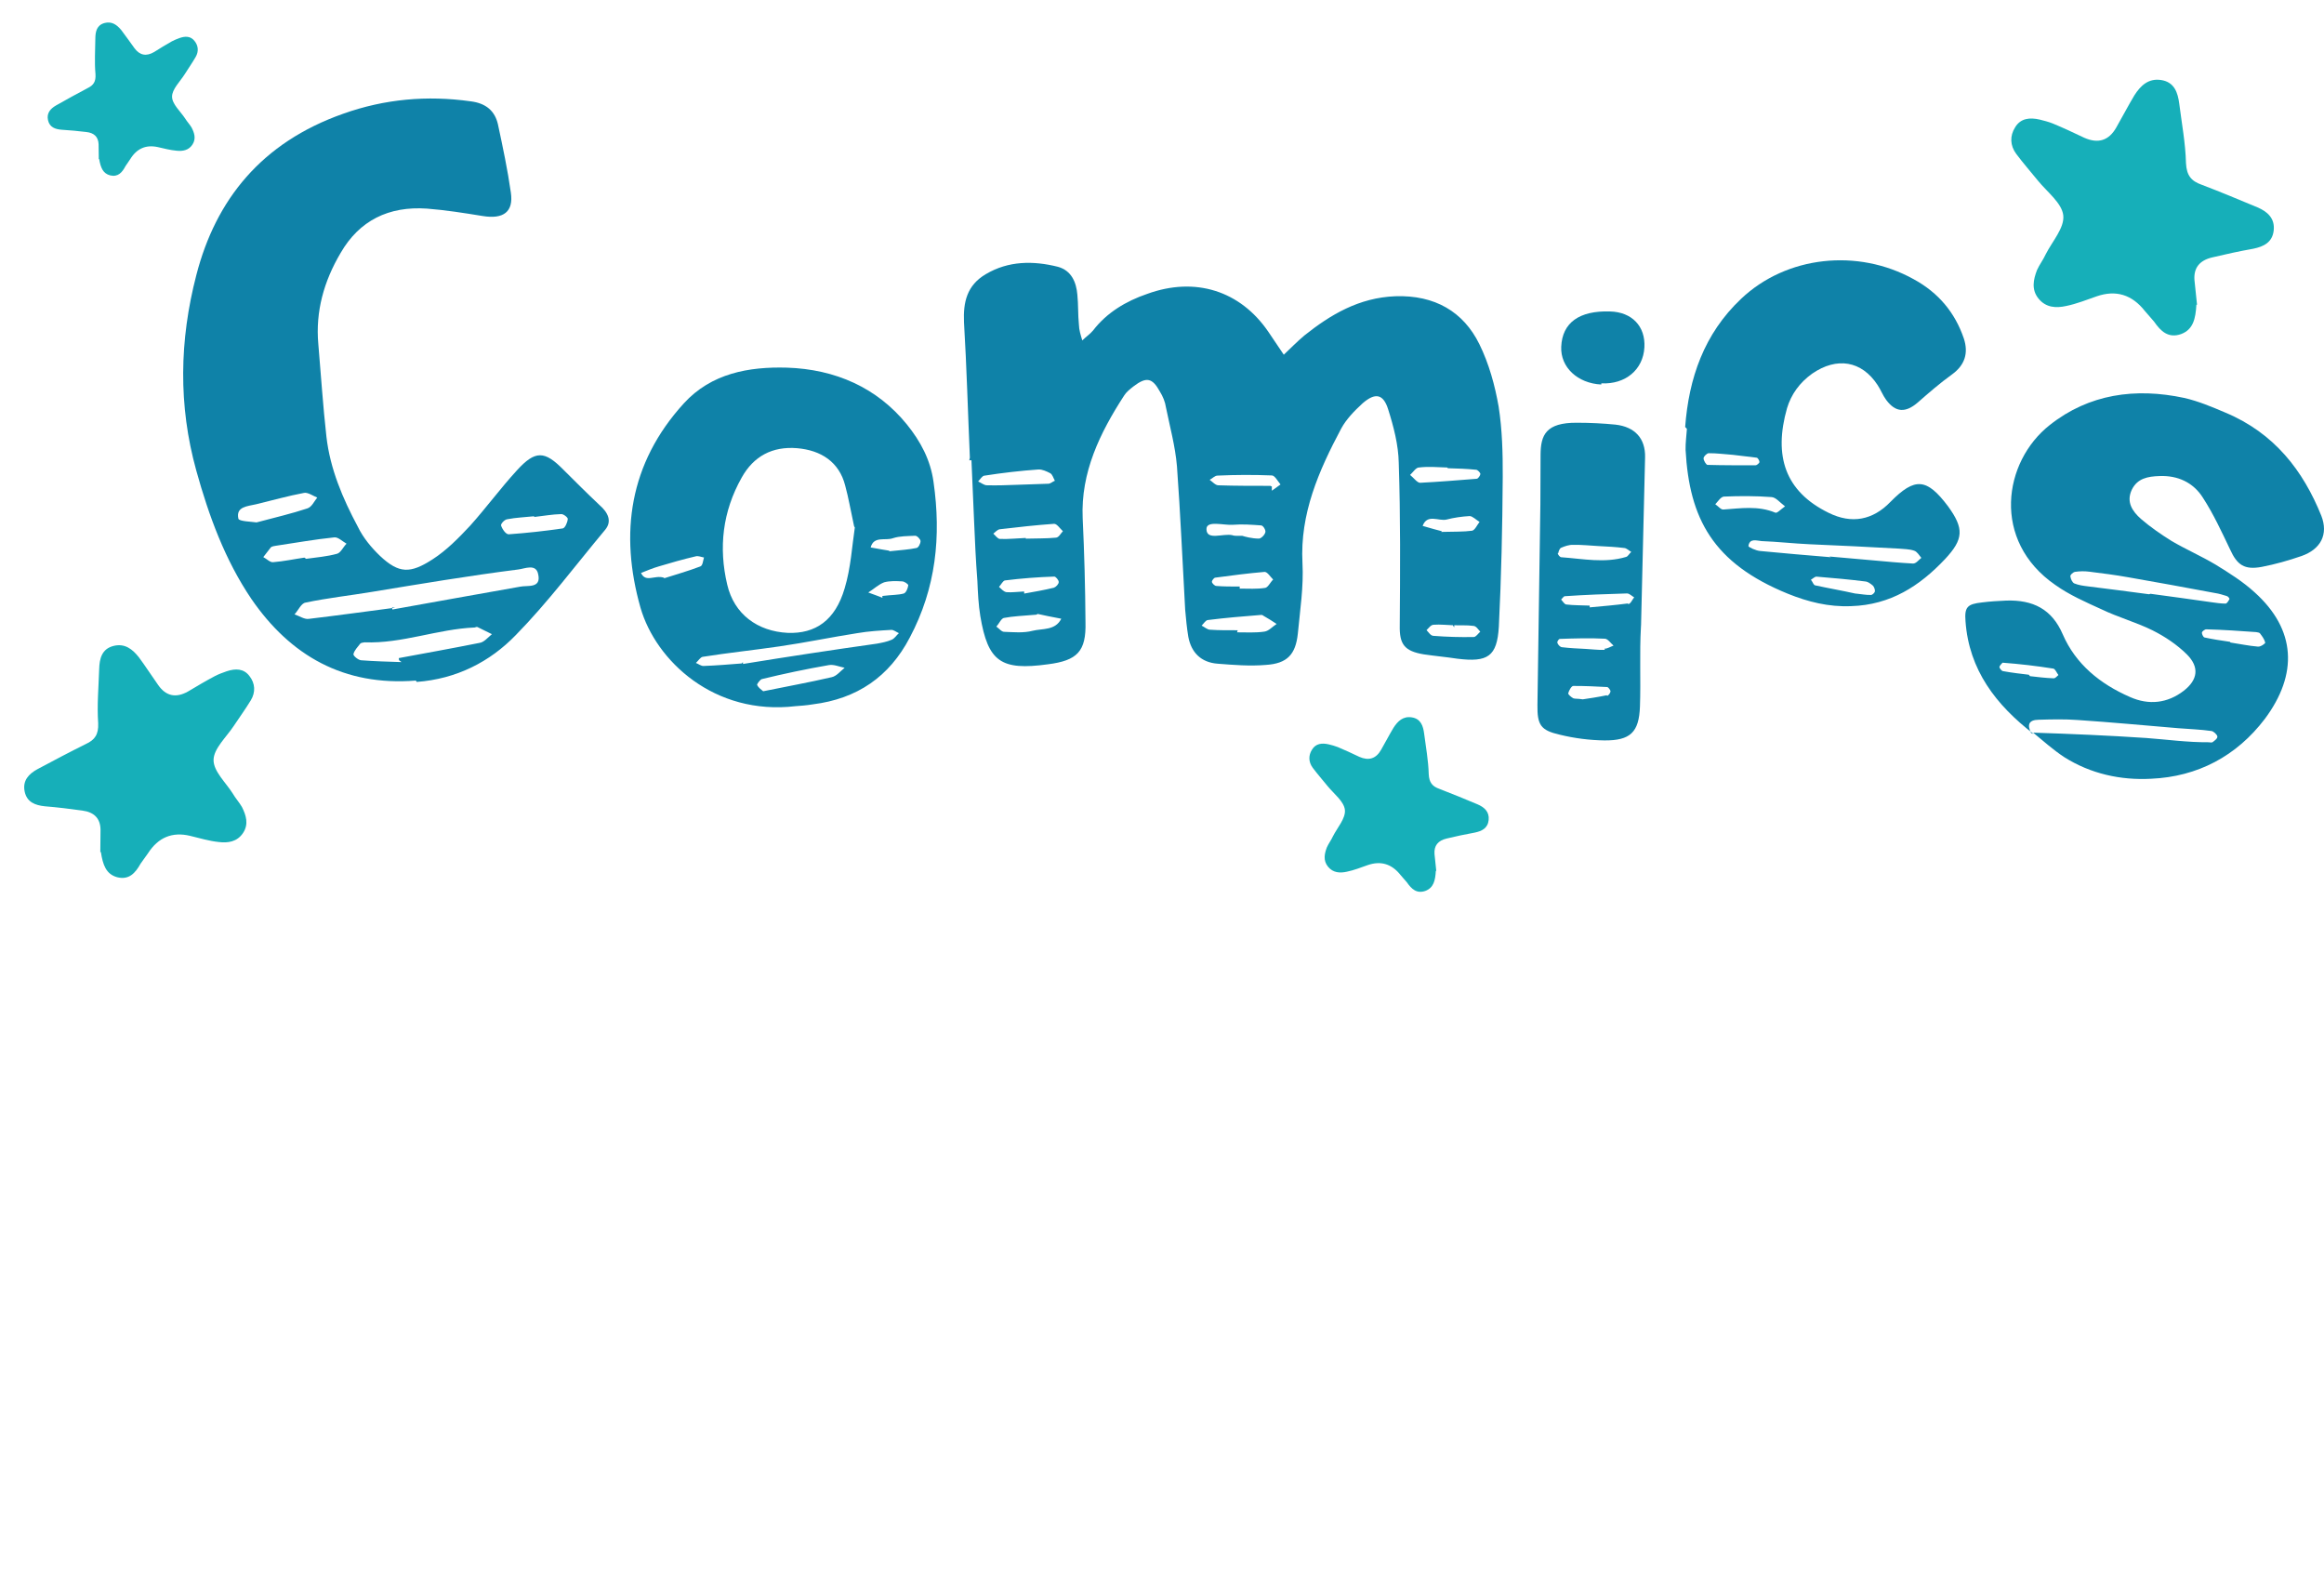
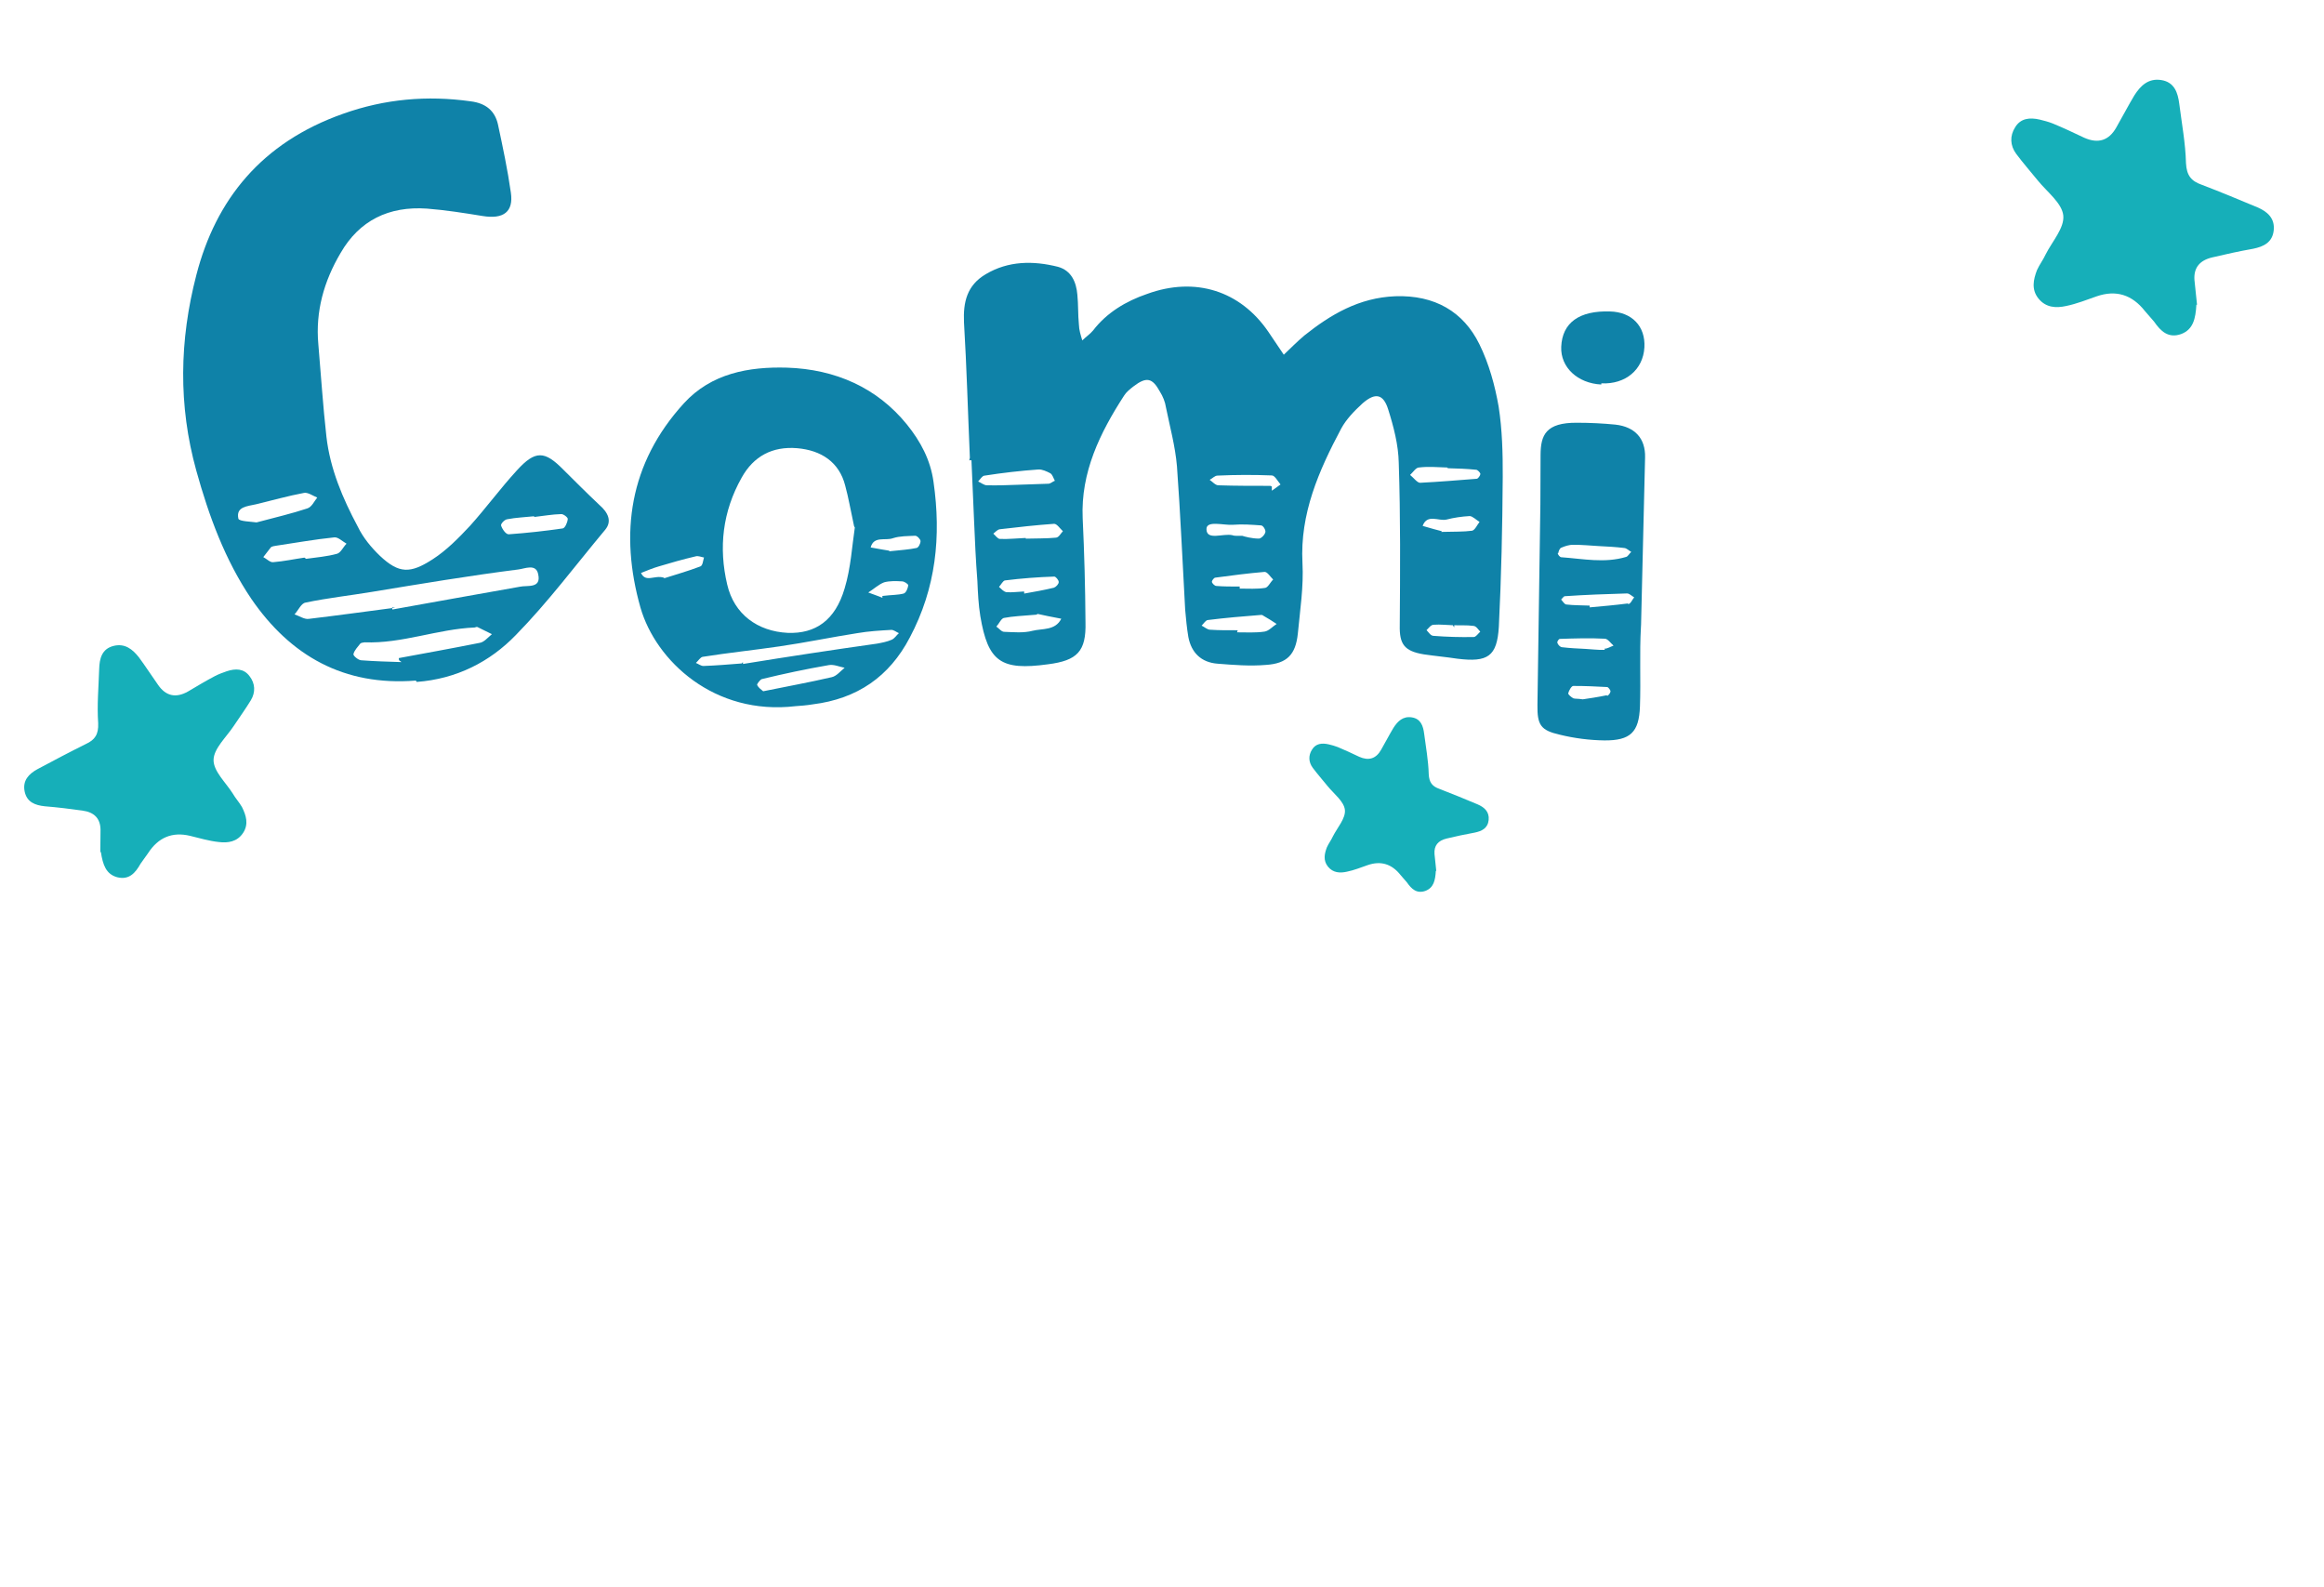
<svg xmlns="http://www.w3.org/2000/svg" id="b" data-name="Layer_2" width="435.378" height="297.31" viewBox="0 0 435.378 297.31">
  <g id="c" data-name="Layer_6">
    <g>
      <g>
        <path d="M77.903,127.486c-13.473,1.071-23.491-4.65-30.802-15.283-4.945-7.3-7.976-15.565-10.334-24.077-3.375-12.174-3.163-24.381.02-36.618,3.629-14.069,12.179-24.806,27.511-30.204,7.799-2.779,15.747-3.462,23.856-2.328,2.902.356,4.564,1.809,5.134,4.326.909,4.247,1.811,8.495,2.417,12.774.532,3.61-1.384,5.033-5.308,4.383-3.471-.564-6.95-1.114-10.401-1.382-7.198-.501-12.683,2.248-16.178,8.294-3.151,5.32-4.726,10.991-4.186,17.047.502,5.791.866,11.6,1.519,17.369.69,6.038,3.042,11.571,5.9,16.906.99,2.046,2.517,3.884,4.141,5.439,3.562,3.343,5.666,3.339,9.854.638,2.618-1.687,4.886-4.001,7.027-6.294,3.009-3.347,5.717-7.054,8.776-10.381,3.439-3.773,5.183-3.686,8.691-.116,2.226,2.212,4.44,4.43,6.784,6.64,1.55,1.34,2.415,3.018,1.023,4.647-5.555,6.652-10.712,13.574-16.711,19.689-4.869,5.035-11.13,8.228-18.562,8.781-.057-.083-.115-.167-.172-.25ZM57.568,95.239c.823-.254,1.253-1.269,1.862-2.036-.759-.303-1.717-.984-2.421-.884-3.078.575-5.973,1.408-9.025,2.138-1.667.386-3.814.441-3.327,2.688.082.533,2.526.571,3.407.712,3.584-.948,6.632-1.664,9.504-2.618ZM57.348,104.679c1.951-.28,3.921-.422,5.837-.961.679-.231,1.106-1.244,1.732-1.875-.771-.439-1.599-1.278-2.299-1.181-3.654.372-7.267,1.026-10.899,1.563-.279.041-.7.103-.958.279-.479.617-.957,1.234-1.435,1.852.617.317,1.294,1.035,1.852.952,1.97-.156,3.901-.575,5.853-.856.106.076.212.151.317.227ZM73.454,113.772c.018.134.035.268.053.402,7.966-1.459,15.947-2.839,23.928-4.276,1.372-.291,3.971.377,3.4-2.278-.373-2.132-2.511-1.083-3.761-.942-9.16,1.162-18.275,2.693-27.388,4.191-4.141.692-8.318,1.14-12.432,2.007-.83.121-1.348,1.424-2.079,2.213.888.279,1.833.96,2.662.84,5.405-.645,10.796-1.388,16.189-2.096-.19-.021-.381-.041-.571-.061ZM74.758,123.676c-.018-.134-.036-.267-.053-.402,5.042-.936,10.091-1.841,15.131-2.85.824-.099,1.555-1.001,2.319-1.633-.89-.44-1.778-.878-2.67-1.316-.154-.118-.414.049-.551.066-6.962.289-13.603,3.045-20.639,2.779-.276.037-.688.094-.807.247-.476.61-1.091,1.24-1.272,1.947-.099.286.852,1.108,1.42,1.167,2.543.194,5.067.265,7.588.342-.155-.116-.31-.231-.465-.347ZM100.069,96.705c-1.681.183-3.378.235-5.043.559-.56.063-1.308.963-1.138,1.216.217.655.898,1.664,1.456,1.601,3.37-.244,6.723-.609,10.065-1.095.42-.044.881-1.042.952-1.728.112-.283-.812-1.002-1.233-.957-1.695.041-3.363.356-5.044.538-.005-.045-.01-.09-.015-.134Z" fill="#0f82a8" />
        <path d="M149.033,132.279c-15.198,1.789-26.167-8.456-29.052-18.475-3.916-13.827-2.151-26.977,8.137-38.255,5.143-5.632,12.185-6.88,19.301-6.682,9.088.29,16.889,3.764,22.456,10.613,2.594,3.203,4.45,6.683,5.012,10.8,1.46,10.18.464,19.889-4.442,29.133-3.837,7.348-9.864,11.489-18.175,12.523-1.151.195-2.31.277-3.469.36.077-.006.155-.011.232-.017ZM124.471,108.308c1.967-.639,4.412-1.316,6.721-2.203.465-.155.505-1.081.694-1.674-.483-.075-1.105-.369-1.571-.214-2.342.546-4.672,1.214-6.88,1.876-1.164.337-2.198.778-3.348,1.233.891,1.88,2.537.341,4.255.879.043.034.086.069.129.104ZM139.17,124.029c.009.115.019.229.027.344,8.344-1.354,16.707-2.624,25.09-3.807.929-.17,1.858-.339,2.775-.736.573-.262.892-.857,1.341-1.227-.482-.204-.975-.637-1.445-.611-2.109.119-4.22.244-6.315.603-4.893.763-9.762,1.783-14.649,2.489-4.769.697-9.552,1.193-14.312,1.946-.467.04-.876.767-1.312,1.152.488.189.993.607,1.459.567,2.342-.084,4.791-.287,7.125-.472.072-.083.143-.165.215-.248ZM160.008,98.586c-.666-3.07-1.047-5.351-1.668-7.617-1.113-4.424-4.519-6.634-9.025-7.016-4.627-.373-8.13,1.507-10.355,5.485-3.608,6.394-4.353,13.153-2.725,20.058,1.285,5.55,5.671,8.769,11.341,9.051,5.195.201,8.902-2.34,10.658-8.329,1.176-3.877,1.397-8.038,1.909-11.411-.045-.074-.089-.148-.133-.222ZM142.877,129.507c4.486-.92,8.756-1.685,12.9-2.65.923-.176,1.678-1.147,2.458-1.773-.946-.17-2.033-.675-2.96-.499-4.284.745-8.438,1.619-12.574,2.628-.34.142-.977.998-.851,1.104.276.556.768.863,1.143,1.181-.039.003-.077.006-.116.009ZM165.299,111.636c1.761-.217,2.946-.166,3.994-.454.465-.14.775-.964.863-1.544-.012-.23-.751-.766-1.224-.74-1.068-.057-2.257-.106-3.306.185-1.043.405-1.94,1.264-2.966,1.901,1.089.395,2.175.794,2.659.996-.007-.115-.013-.229-.02-.344ZM166.603,103.268c2.247-.241,3.671-.316,5.083-.62.356-.018.789-.847.766-1.306-.017-.345-.647-1.003-1.004-.985-1.427.074-2.859.037-4.148.453-1.399.537-3.605-.487-4.19,1.737,1.445.261,2.887.525,3.487.606.002.038.004.076.006.115Z" fill="#0f82a8" />
        <path d="M181.695,85.702c-.368-8.443-.595-16.891-1.1-25.327-.163-3.765.532-6.923,4.084-9.018,4.236-2.512,8.869-2.544,13.518-1.381,2.54.707,3.436,2.895,3.637,5.23.188,1.816.102,3.769.289,5.585.028,1.04.328,1.942.633,2.974.675-.668,1.492-1.21,2.029-1.873,2.55-3.315,6.122-5.474,10.137-6.842,9.002-3.275,17.44-.579,22.687,7.097.968,1.431,1.933,2.863,2.895,4.296,1.245-1.167,2.494-2.462,3.885-3.623,4.863-3.87,10.192-7.067,17.023-7.329,7.386-.249,12.746,2.903,15.733,8.979,1.821,3.699,2.922,7.769,3.609,11.695.673,4.316.789,8.743.768,13.165-.059,9.364-.263,18.723-.729,28.073-.333,5.585-2.086,6.682-7.739,5.991-2.103-.322-4.21-.509-6.315-.82-3.682-.608-4.581-1.923-4.509-5.433.076-10.141.152-20.281-.188-30.431-.068-3.382-.955-6.781-1.99-10.05-.904-2.877-2.416-3.164-4.776-1.118-1.528,1.409-3.053,2.949-4.028,4.758-4.191,7.882-7.731,15.927-7.244,25.16.239,4.422-.452,8.838-.871,13.256-.419,3.899-2.007,5.577-5.959,5.834-3.029.259-6.06.009-9.092-.229-3.032-.238-4.897-2.036-5.461-5.02-.284-1.687-.437-3.375-.589-5.064-.505-8.964-.884-17.931-1.541-26.894-.319-3.766-1.321-7.394-2.059-11.023-.151-1.038-.577-2.072-1.141-2.974-1.411-2.578-2.522-2.822-4.96-.955-.678.533-1.352,1.067-1.751,1.725-4.526,6.984-8.124,14.368-7.752,22.941.309,6.494.484,12.993.526,19.493.147,5.461-1.526,7.186-7.041,7.885-8.794,1.21-11.227-.484-12.66-9.017-.359-2.197-.455-4.405-.551-6.613-.296-3.76-.461-7.527-.622-11.294-.162-3.767-.325-7.533-.488-11.3-.136.006-.271.012-.408.018.038-.175.076-.35.114-.525ZM190.731,90.805c1.895-.069,3.792-.134,5.687-.194.405-.013.799-.416,1.203-.558-.287-.511-.444-1.157-.858-1.404-.69-.368-1.517-.731-2.196-.709-3.388.243-6.77.63-10.143,1.159-.407.017-.786.684-1.177,1.09.552.237,1.116.734,1.658.712,1.901.052,3.795-.022,5.691-.091.045-.002.09-.003.135-.005ZM194.144,115.141c-2.651.222-4.376.288-6.092.615-.525.15-.887,1.076-1.396,1.617.546.368.968,1.002,1.499.981,1.728.062,3.59.253,5.298-.197,1.842-.456,4.241-.012,5.367-2.258-1.737-.337-3.475-.67-4.414-.897-.087.046-.174.093-.261.139ZM192.175,100.901c1.881-.067,3.765,0,5.641-.188.536-.017.916-.809,1.308-1.211-.553-.504-1.12-1.397-1.658-1.38-3.361.236-6.716.614-10.068,1.006-.538.021-.921.557-1.313.833.418.373.848,1.007,1.251.991,1.617.067,3.223-.124,4.835-.181.002.043.003.087.005.13ZM191.86,110.798c.005.13.009.26.014.39,1.855-.327,3.714-.65,5.566-1.099.394-.142.913-.679.901-1.069-.012-.39-.566-1.023-.834-1.015-3.071.097-6.139.334-9.198.714-.401.015-.77.811-1.154,1.216.415.374.835.878,1.374.987,1.071.089,2.131-.081,3.198-.12.044-.002.089-.003.133-.005ZM231.746,118.448c1.721-.007,3.442.119,5.164-.141.794-.13,1.458-.909,2.254-1.427-.793-.521-1.59-1.043-2.519-1.562-.133-.13-.266-.13-.398-.13-3.318.262-6.636.536-9.949.954-.397.003-.79.657-1.184,1.051.533.255,1.067.771,1.597.766,1.723.116,3.445.105,5.166.099-.044.13-.087.26-.131.391ZM232.747,100.374c.403.129,1.748.515,3.09.514.404,0,1.073-.65,1.209-1.17.135-.39-.402-1.301-.807-1.3-1.749-.129-3.499-.254-5.248-.117-1.747.137-4.986-.878-4.972.813.018,2.209,3.097.754,4.847,1.138.271.129.673.127,2.016.122-.045,0-.09,0-.135,0ZM238.267,91.138c0,.261,0,.52,0,.78.54-.39,1.083-.778,1.626-1.167-.54-.652-1.08-1.693-1.622-1.693-3.39-.134-6.779-.125-10.167.029-.542.004-.947.527-1.485.791.545.385,1.092,1.032,1.633,1.028,3.249.108,6.498.099,9.745.102.09.043.18.087.271.13ZM232.246,110.256c1.6-.006,3.199.121,4.797-.138.533-.13.935-1.04,1.469-1.559-.533-.521-1.066-1.431-1.601-1.431-3.074.26-6.144.66-9.212,1.073-.267.002-.664.525-.661.785.002.26.539.776.806.774,1.467.119,2.934.112,4.401.106,0,.13,0,.26.001.39ZM271.122,87.573c-1.765-.047-3.527-.222-5.296-.002-.542-.012-1.106.885-1.66,1.393.665.534,1.323,1.46,1.865,1.472,3.527-.178,7.059-.472,10.594-.75.271.008.697-.628.707-.888.008-.26-.517-.797-.789-.805-1.76-.185-3.524-.237-5.288-.285-.044-.045-.088-.089-.133-.134ZM269.988,99.638c2.557-.062,4.171-.013,5.792-.223.542-.113.979-1.14,1.399-1.647-.66-.411-1.314-1.082-1.853-1.099-1.487.085-2.977.301-4.333.655-1.491.349-3.612-1.134-4.476,1.187,1.471.424,2.94.853,3.609,1.001-.046.042-.092.084-.138.126ZM272.431,117.523c.002-.13.008-.26.011-.39-1.325-.038-2.648-.204-3.844-.105-.53-.014-.945.626-1.351,1.006.388.4.768,1.06,1.297,1.073,2.51.195,5.026.268,7.543.217.397.013.815-.624,1.225-1.001-.384-.403-.761-1.065-1.291-1.082-1.189-.167-2.518-.078-3.844-.116.084.132.169.265.254.398Z" fill="#0f82a8" />
        <path d="M307.411,117.476c-.281,4.943-.006,9.916-.182,14.864-.171,4.841-1.81,6.391-6.669,6.353-2.761-.035-5.616-.396-8.348-1.07-3.612-.823-4.232-1.837-4.187-5.579.194-12.543.377-25.086.55-37.63.012-3.082.024-6.165.035-9.247.032-3.629.938-6.025,6.847-5.978,2.433.002,4.861.121,7.167.35,3.689.412,5.653,2.619,5.567,6.139-.243,10.453-.494,20.905-.754,31.358-.009.146-.017.293-.025.439ZM299.981,72.027c-4.414-.218-7.664-3.217-7.501-7.064.191-4.504,3.352-6.799,9.119-6.622,4.122.097,6.685,2.776,6.463,6.729-.236,4.174-3.54,6.962-8.07,6.738-.004.073-.007.146-.011.219ZM291.832,103.581c-.015.329.419.789.646.799,4.076.292,8.117,1.153,12.16-.059.346-.091.603-.629.961-.939-.442-.245-.872-.709-1.326-.733-1.583-.196-3.173-.278-4.761-.358-1.59-.08-3.174-.267-4.769-.23-.794-.037-1.605.256-2.3.556-.231.1-.483.64-.498.969-.038-.002-.076-.003-.113-.005ZM300.566,121.51c.558.029,1.141-.381,1.712-.571-.535-.468-1.056-1.267-1.615-1.296-2.8-.145-5.61-.061-8.418.033-.225-.01-.584.524-.482.749.097.335.524.794.86.809,1.448.176,2.901.244,4.355.315,1.23.06,2.453.232,3.688.186-.033-.075-.067-.15-.1-.226ZM305.061,113.158c.457-.085.724-.842,1.086-1.262-.439-.244-.864-.709-1.316-.734-3.963.114-7.813.251-11.663.517-.225-.01-.47.419-.706.629.323.345.637.909.973.925,1.457.176,2.926.137,4.389.208-.006.11-.011.22-.016.33,2.378-.213,4.759-.42,7.146-.729.035.039.071.078.106.116ZM301.109,130.35c.227-.098.584-.52.602-.849.012-.22-.404-.792-.626-.804-2.112-.111-4.224-.216-6.341-.206-.334-.016-.82.842-.956,1.387-.011.219.524.685.957.926.327.126.777.037,1.77.195,1.12-.166,2.8-.411,4.489-.763.035.038.07.077.105.116Z" fill="#0f82a8" />
-         <path d="M315.699,79.983c.681-9.102,3.514-17.426,10.476-24.007,8.467-8.029,21.814-9.523,32.357-3.661,4.652,2.535,7.73,6.272,9.371,11.083.904,2.746.197,4.995-2.216,6.742-2.284,1.65-4.34,3.438-6.386,5.231-2.3,1.99-4.156,1.927-5.93-.444-.626-.83-1.003-1.859-1.621-2.798-2.989-4.577-7.657-5.309-12.249-2.144-2.364,1.687-3.936,3.883-4.717,6.471-2.548,8.969-.364,15.618,7.8,19.609,4.305,2.128,8.262,1.382,11.584-2.065,4.588-4.652,6.802-4.437,10.77.83,3.037,4.182,2.928,6.162-.549,9.895-4.758,5.044-10.213,8.591-17.604,8.817-4.215.178-8.094-.808-11.833-2.318-14.069-5.724-18.469-14.092-19.174-26.937-.033-1.325.164-2.635.246-3.952-.109-.117-.218-.234-.326-.351ZM324.647,84.869c-.007.11-.016.22-.023.329-1.497-.104-2.985-.315-4.49-.303-.345-.023-.965.598-.986.927-.029.439.497,1.245.726,1.26,2.995.087,5.999.074,9.003.072.23.017.723-.389.738-.608.016-.219-.289-.793-.519-.81-1.489-.218-2.984-.325-4.473-.538.008-.11.015-.219.023-.329ZM331.896,93.114c-2.974-.225-5.967-.219-8.963-.093-.58.071-1.097.918-1.591,1.436.55.368,1.076,1.065,1.54.986,3.227-.22,6.484-.757,9.712.592.334.136.965-.589,1.814-1.184-.977-.738-1.711-1.676-2.512-1.737ZM342.697,104.243c2.724.231,5.444.47,8.165.719,2.495.228,4.988.463,7.491.597.567.056,1.095-.667,1.592-1.06-.41-.482-.799-1.183-1.358-1.349-.887-.307-1.92-.297-2.828-.383-5.586-.311-11.172-.584-16.757-.819-2.963-.132-6.024-.481-8.986-.591-.91-.068-2.241-.606-2.467.922-.017.219,1.419.875,2.214.935,4.418.439,8.841.792,13.265,1.168-.11-.046-.221-.092-.331-.138ZM347.79,111.201c.902.081,1.795.272,2.707.245.226.021.716-.376.748-.705.029-.328-.154-.787-.361-1.027-.421-.37-.958-.75-1.409-.791-3.041-.386-6.094-.651-9.147-.905-.339-.028-.714.382-1.072.574.312.357.483,1.033.822,1.061,2.457.535,5.034.978,7.486,1.528.075.007.151.013.226.02Z" fill="#0f82a8" />
-         <path d="M380.984,137.492c-7.051-5.428-12.118-11.997-12.766-21.118-.211-2.676.342-3.224,3.11-3.528,1.515-.198,3.016-.273,4.519-.347,5-.163,8.546,1.589,10.581,6.308,2.426,5.612,7.02,9.324,12.619,11.762,3.496,1.554,6.993,1.187,10.049-1.169,2.641-2.05,2.99-4.425.587-6.825-1.858-1.836-4.143-3.363-6.481-4.525-3.042-1.5-6.414-2.425-9.474-3.901-2.952-1.342-6.032-2.687-8.684-4.574-12.012-8.284-9.779-23.097-1.036-29.964,7.32-5.798,16.021-7.033,25.184-5.07,2.631.597,5.196,1.677,7.753,2.766,9.146,3.84,14.532,10.872,17.929,19.3,1.365,3.497-.109,6.297-3.732,7.553-2.415.838-4.932,1.547-7.408,2.024-3.253.606-4.629-.321-5.97-3.305-1.557-3.255-3.108-6.629-5.102-9.694-1.776-2.793-4.66-4.158-8.125-4.012-2.18.074-4.137.425-5.179,2.59-1.056,2.284.119,4.007,1.708,5.425,1.821,1.57,3.793,2.921,5.775,4.159,2.695,1.577,5.554,2.824,8.231,4.418,2.553,1.577,5.098,3.163,7.316,5.193,7.784,7,8.149,15.338,1.901,23.712-5.285,6.958-12.59,10.829-21.3,11.204-5.658.311-11.328-.913-16.304-4.067-2.029-1.339-3.903-3.016-5.796-4.57,7.062.233,14.131.528,21.187,1.003,3.889.287,7.744.83,11.686.798.242.036.603.087.74-.013.413-.304.965-.707.898-1.081-.069-.374-.723-.955-1.085-1.008-2.053-.299-4.138-.356-6.207-.526-6.327-.527-12.639-1.124-18.846-1.537-2.432-.183-4.892-.121-7.35-.051-1.841.023-2.194.949-1.397,2.492.156.059.312.118.468.176ZM380.081,126.391c.072.089.144.178.215.267,1.458.171,2.918.344,4.391.401.365.044.666-.403.938-.612-.321-.402-.599-1.16-.965-1.205-3.151-.501-6.32-.87-9.5-1.107,0,0-.554.541-.581.78-.027.239.407.77.65.798,1.69.311,3.394.507,5.096.706-.081-.009-.162-.019-.243-.028ZM402.868,111.227c3.819.511,7.636,1.039,11.452,1.585.862.123,1.723.247,2.602.254.246.036.579-.523.754-.86.016-.119-.299-.529-.547-.565-.722-.226-1.445-.452-2.184-.557-5.39-1.016-10.784-1.995-16.186-2.94-2.454-.441-4.925-.754-7.397-1.061-.865-.107-1.745-.094-2.638.038-.385.074-.953.609-.857.863.066.492.363,1.132.719,1.297.834.343,1.697.45,2.56.557,3.822.474,7.643.967,11.461,1.477.088-.029.175-.058.262-.086ZM417.861,120.358c1.713.252,3.408.626,5.137.765.488.074,1.471-.626,1.367-.764-.154-.631-.572-1.179-.99-1.728-.104-.137-.473-.192-.718-.229-3.099-.224-6.197-.436-9.314-.518-.245-.035-.803.37-.837.608-.034.237.248.884.494.919,1.575.347,3.165.576,4.756.81.035.045.07.091.105.136Z" fill="#0f82a8" />
      </g>
      <path d="M411.471,57.083c-.153,2.639-.603,4.645-2.864,5.495-2.381.839-3.809-.517-5.067-2.338-.535-.659-1.189-1.33-1.725-1.989q-3.625-4.602-9.009-2.747c-1.878.648-3.768,1.418-5.741,1.816-1.853.41-3.775.331-5.167-1.382-1.391-1.714-.953-3.6-.289-5.342.47-1.038,1.166-1.931,1.637-2.968,1.216-2.408,3.531-4.944,3.29-7.263-.242-2.318-3.041-4.42-4.753-6.529-1.391-1.714-2.794-3.309-4.065-5.01-1.165-1.569-1.217-3.385-.208-4.97,1.022-1.705,2.732-1.889,4.618-1.451.823.206,1.646.412,2.457.738,1.968.808,3.924,1.736,5.88,2.663q3.923,1.736,5.992-1.911c1.179-2.05,2.238-4.112,3.404-6.044,1.154-1.811,2.629-3.227,5.005-2.858,2.495.38,3.133,2.378,3.399,4.457.463,3.67,1.165,7.363,1.258,11.115.122,2.306.978,3.361,2.958,4.049,3.483,1.328,6.954,2.775,10.425,4.224,1.849.795,3.289,2.031,3.053,4.301-.236,2.269-1.888,3.062-3.86,3.461-2.582.455-5.177,1.03-7.652,1.617q-3.587.835-3.338,4.24c.185,1.709.369,3.418.483,4.637l-.12-.012Z" fill="#16afb9" />
-       <path d="M18.506,29.805c-.018-.732-.026-1.761-.036-2.79q-.088-2.041-2.279-2.286c-1.511-.177-3.094-.338-4.661-.429-1.2-.099-2.237-.456-2.535-1.788-.298-1.332.471-2.167,1.514-2.769,1.962-1.102,3.925-2.204,5.901-3.236,1.129-.547,1.564-1.234,1.478-2.613-.208-2.236-.048-4.48-.028-6.693.013-1.254.252-2.486,1.709-2.886,1.386-.384,2.361.354,3.174,1.351.827,1.066,1.601,2.218,2.444,3.354q1.484,2.023,3.694.719c1.097-.688,2.195-1.375,3.308-1.992.459-.25.935-.43,1.409-.61,1.091-.392,2.12-.401,2.846.541.71.872.806,1.955.223,2.968-.637,1.1-1.359,2.146-2.067,3.261-.871,1.373-2.388,2.817-2.369,4.212.018,1.395,1.57,2.74,2.46,4.086.352.584.828,1.067,1.18,1.651.516.988.906,2.078.199,3.194s-1.844,1.297-2.974,1.182c-1.201-.1-2.377-.425-3.54-.68q-3.328-.727-5.162,2.261c-.272.429-.613.874-.885,1.303-.622,1.17-1.376,2.075-2.85,1.742-1.403-.349-1.81-1.508-2.084-3.066l-.07.016Z" fill="#16afb9" />
      <path d="M18.792,159.619c0-1.111.02-2.671.04-4.233q-.066-3.1-3.379-3.546c-2.287-.319-4.682-.616-7.055-.807-1.817-.191-3.378-.768-3.785-2.798s.789-3.27,2.391-4.148c3.014-1.605,6.026-3.209,9.061-4.708,1.731-.792,2.415-1.819,2.327-3.913-.237-3.399.081-6.797.187-10.154.062-1.902.467-3.762,2.69-4.318,2.115-.536,3.569.617,4.768,2.155,1.22,1.645,2.354,3.418,3.595,5.171q2.182,3.119,5.58,1.214c1.688-1.006,3.376-2.012,5.085-2.911.705-.364,1.432-.62,2.158-.877,1.667-.557,3.228-.536,4.297.917,1.048,1.345,1.156,2.991.238,4.51-1.003,1.647-2.135,3.208-3.246,4.876-1.367,2.054-3.716,4.192-3.737,6.308-.02,2.116,2.29,4.209,3.595,6.282.513.897,1.22,1.646,1.733,2.543.75,1.518,1.306,3.184.195,4.851-1.11,1.668-2.841,1.905-4.551,1.693-1.817-.191-3.592-.725-5.345-1.151q-5.024-1.216-7.907,3.255c-.427.641-.961,1.304-1.389,1.945-.981,1.753-2.156,3.101-4.38,2.547-2.116-.577-2.695-2.351-3.06-4.723l-.107.021Z" fill="#16afb9" />
      <path d="M268.989,163.125c-.104,1.804-.412,3.173-1.956,3.755-1.626.572-2.603-.354-3.463-1.598-.365-.449-.812-.908-1.178-1.358q-2.477-3.144-6.154-1.877c-1.282.444-2.574.969-3.922,1.241-1.267.281-2.58.227-3.53-.944s-.651-2.459-.197-3.649c.321-.708.797-1.319,1.118-2.028.83-1.645,2.412-3.376,2.247-4.96-.165-1.584-2.077-3.021-3.246-4.461-.95-1.171-1.909-2.26-2.778-3.422-.795-1.073-.831-2.312-.141-3.396.698-1.164,1.865-1.291,3.153-.991.563.141,1.125.282,1.68.504,1.345.553,2.68,1.186,4.017,1.821q2.68,1.186,4.093-1.307c.806-1.401,1.529-2.81,2.326-4.128.788-1.238,1.796-2.205,3.419-1.953,1.705.259,2.14,1.625,2.322,3.045.316,2.507.796,5.03.859,7.593.083,1.576.668,2.296,2.021,2.767,2.379.908,4.75,1.897,7.121,2.886,1.263.542,2.246,1.387,2.085,2.938-.161,1.55-1.289,2.093-2.637,2.363-1.764.312-3.537.705-5.228,1.106q-2.45.57-2.28,2.897c.126,1.167.252,2.335.33,3.167l-.082-.009Z" fill="#16afb9" />
    </g>
  </g>
</svg>